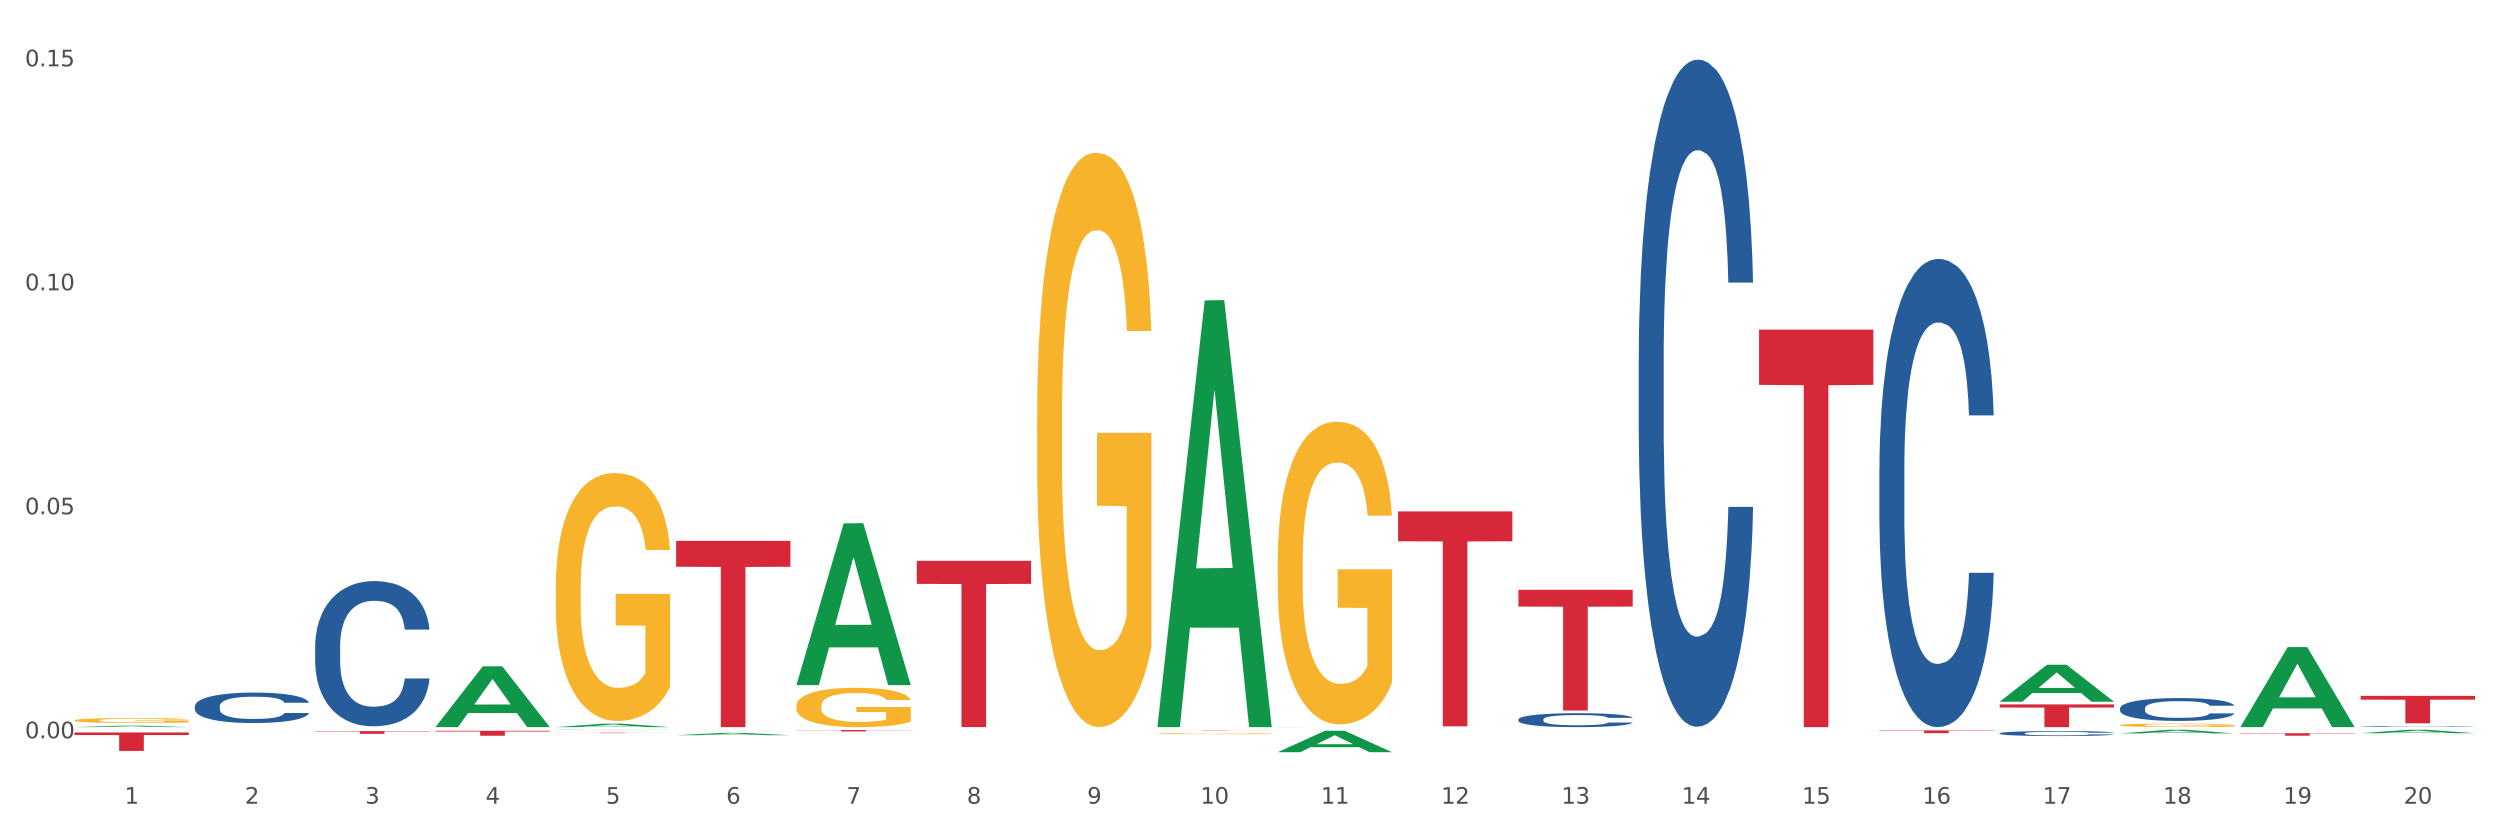
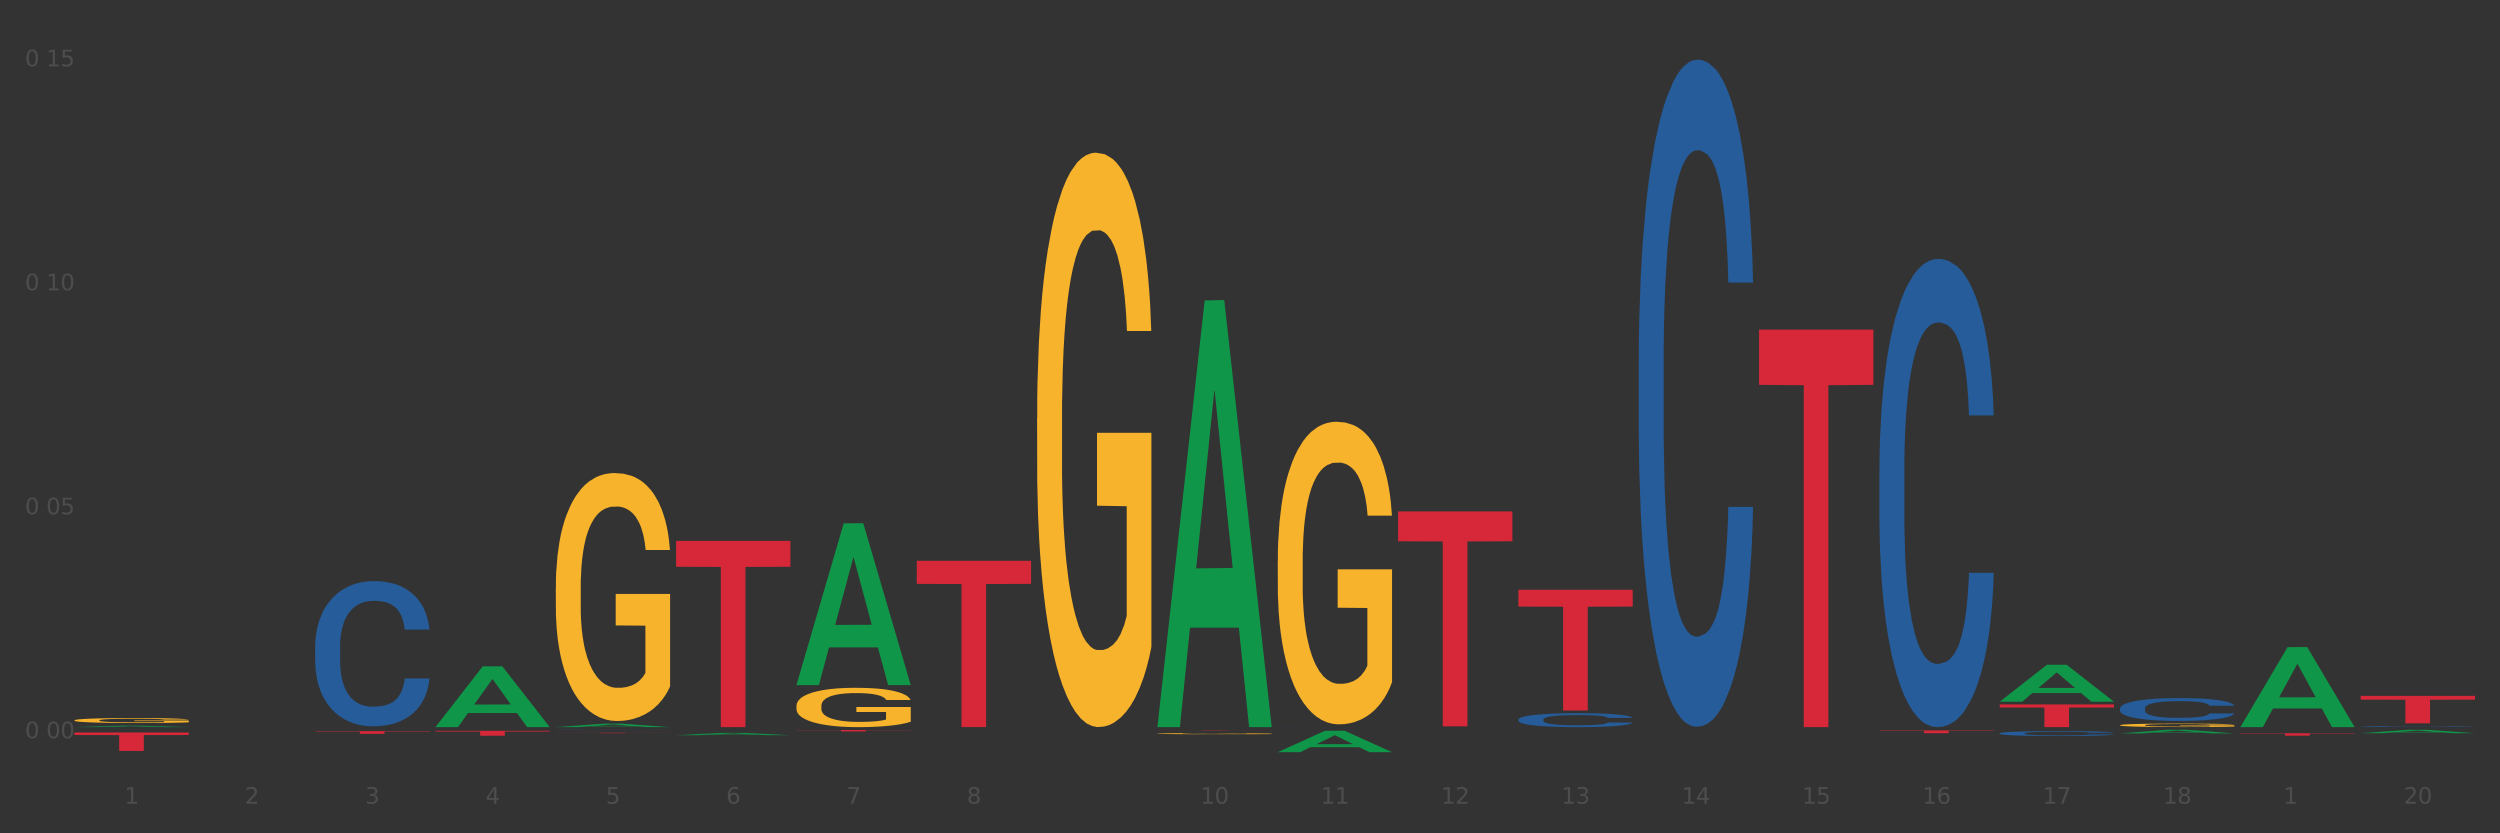
<svg xmlns="http://www.w3.org/2000/svg" xmlns:xlink="http://www.w3.org/1999/xlink" width="1080pt" height="360pt" viewBox="0 0 1080 360" version="1.1">
  <rect x="0" y="0" width="1080" height="360" fill="#333333" stroke="none" />
  <defs>
    <style type="text/css">*{stroke-linejoin: round; stroke-linecap: butt}</style>
  </defs>
  <g id="figure_1">
    <g id="patch_1">
-       <path d="M 0 360  L 1080 360  L 1080 0  L 0 0  z " style="fill: #ffffff; stroke: #ffffff; stroke-linejoin: miter" />
-     </g>
+       </g>
    <g id="axes_1">
      <g id="matplotlib.axis_1">
        <g id="xtick_1">
          <g id="text_1">
            <g style="fill: #4d4d4d" transform="translate(53.812 347.204) scale(0.096 -0.096)">
              <defs>
                <path id="DejaVuSans-31" d="M 794 531  L 1825 531  L 1825 4091  L 703 3866  L 703 4441  L 1819 4666  L 2450 4666  L 2450 531  L 3481 531  L 3481 0  L 794 0  L 794 531  z " transform="scale(0.016)" />
              </defs>
              <use xlink:href="#DejaVuSans-31" />
            </g>
          </g>
        </g>
        <g id="xtick_2">
          <g id="text_2">
            <g style="fill: #4d4d4d" transform="translate(105.793 347.204) scale(0.096 -0.096)">
              <defs>
                <path id="DejaVuSans-32" d="M 1228 531  L 3431 531  L 3431 0  L 469 0  L 469 531  Q 828 903 1448 1529  Q 2069 2156 2228 2338  Q 2531 2678 2651 2914  Q 2772 3150 2772 3378  Q 2772 3750 2511 3984  Q 2250 4219 1831 4219  Q 1534 4219 1204 4116  Q 875 4013 500 3803  L 500 4441  Q 881 4594 1212 4672  Q 1544 4750 1819 4750  Q 2544 4750 2975 4387  Q 3406 4025 3406 3419  Q 3406 3131 3298 2873  Q 3191 2616 2906 2266  Q 2828 2175 2409 1742  Q 1991 1309 1228 531  z " transform="scale(0.016)" />
              </defs>
              <use xlink:href="#DejaVuSans-32" />
            </g>
          </g>
        </g>
        <g id="xtick_3">
          <g id="text_3">
            <g style="fill: #4d4d4d" transform="translate(157.774 347.204) scale(0.096 -0.096)">
              <defs>
                <path id="DejaVuSans-33" d="M 2597 2516  Q 3050 2419 3304 2112  Q 3559 1806 3559 1356  Q 3559 666 3084 287  Q 2609 -91 1734 -91  Q 1441 -91 1130 -33  Q 819 25 488 141  L 488 750  Q 750 597 1062 519  Q 1375 441 1716 441  Q 2309 441 2620 675  Q 2931 909 2931 1356  Q 2931 1769 2642 2001  Q 2353 2234 1838 2234  L 1294 2234  L 1294 2753  L 1863 2753  Q 2328 2753 2575 2939  Q 2822 3125 2822 3475  Q 2822 3834 2567 4026  Q 2313 4219 1838 4219  Q 1578 4219 1281 4162  Q 984 4106 628 3988  L 628 4550  Q 988 4650 1302 4700  Q 1616 4750 1894 4750  Q 2613 4750 3031 4423  Q 3450 4097 3450 3541  Q 3450 3153 3228 2886  Q 3006 2619 2597 2516  z " transform="scale(0.016)" />
              </defs>
              <use xlink:href="#DejaVuSans-33" />
            </g>
          </g>
        </g>
        <g id="xtick_4">
          <g id="text_4">
            <g style="fill: #4d4d4d" transform="translate(209.756 347.204) scale(0.096 -0.096)">
              <defs>
                <path id="DejaVuSans-34" d="M 2419 4116  L 825 1625  L 2419 1625  L 2419 4116  z M 2253 4666  L 3047 4666  L 3047 1625  L 3713 1625  L 3713 1100  L 3047 1100  L 3047 0  L 2419 0  L 2419 1100  L 313 1100  L 313 1709  L 2253 4666  z " transform="scale(0.016)" />
              </defs>
              <use xlink:href="#DejaVuSans-34" />
            </g>
          </g>
        </g>
        <g id="xtick_5">
          <g id="text_5">
            <g style="fill: #4d4d4d" transform="translate(261.737 347.204) scale(0.096 -0.096)">
              <defs>
                <path id="DejaVuSans-35" d="M 691 4666  L 3169 4666  L 3169 4134  L 1269 4134  L 1269 2991  Q 1406 3038 1543 3061  Q 1681 3084 1819 3084  Q 2600 3084 3056 2656  Q 3513 2228 3513 1497  Q 3513 744 3044 326  Q 2575 -91 1722 -91  Q 1428 -91 1123 -41  Q 819 9 494 109  L 494 744  Q 775 591 1075 516  Q 1375 441 1709 441  Q 2250 441 2565 725  Q 2881 1009 2881 1497  Q 2881 1984 2565 2268  Q 2250 2553 1709 2553  Q 1456 2553 1204 2497  Q 953 2441 691 2322  L 691 4666  z " transform="scale(0.016)" />
              </defs>
              <use xlink:href="#DejaVuSans-35" />
            </g>
          </g>
        </g>
        <g id="xtick_6">
          <g id="text_6">
            <g style="fill: #4d4d4d" transform="translate(313.718 347.204) scale(0.096 -0.096)">
              <defs>
                <path id="DejaVuSans-36" d="M 2113 2584  Q 1688 2584 1439 2293  Q 1191 2003 1191 1497  Q 1191 994 1439 701  Q 1688 409 2113 409  Q 2538 409 2786 701  Q 3034 994 3034 1497  Q 3034 2003 2786 2293  Q 2538 2584 2113 2584  z M 3366 4563  L 3366 3988  Q 3128 4100 2886 4159  Q 2644 4219 2406 4219  Q 1781 4219 1451 3797  Q 1122 3375 1075 2522  Q 1259 2794 1537 2939  Q 1816 3084 2150 3084  Q 2853 3084 3261 2657  Q 3669 2231 3669 1497  Q 3669 778 3244 343  Q 2819 -91 2113 -91  Q 1303 -91 875 529  Q 447 1150 447 2328  Q 447 3434 972 4092  Q 1497 4750 2381 4750  Q 2619 4750 2861 4703  Q 3103 4656 3366 4563  z " transform="scale(0.016)" />
              </defs>
              <use xlink:href="#DejaVuSans-36" />
            </g>
          </g>
        </g>
        <g id="xtick_7">
          <g id="text_7">
            <g style="fill: #4d4d4d" transform="translate(365.699 347.204) scale(0.096 -0.096)">
              <defs>
                <path id="DejaVuSans-37" d="M 525 4666  L 3525 4666  L 3525 4397  L 1831 0  L 1172 0  L 2766 4134  L 525 4134  L 525 4666  z " transform="scale(0.016)" />
              </defs>
              <use xlink:href="#DejaVuSans-37" />
            </g>
          </g>
        </g>
        <g id="xtick_8">
          <g id="text_8">
            <g style="fill: #4d4d4d" transform="translate(417.68 347.204) scale(0.096 -0.096)">
              <defs>
                <path id="DejaVuSans-38" d="M 2034 2216  Q 1584 2216 1326 1975  Q 1069 1734 1069 1313  Q 1069 891 1326 650  Q 1584 409 2034 409  Q 2484 409 2743 651  Q 3003 894 3003 1313  Q 3003 1734 2745 1975  Q 2488 2216 2034 2216  z M 1403 2484  Q 997 2584 770 2862  Q 544 3141 544 3541  Q 544 4100 942 4425  Q 1341 4750 2034 4750  Q 2731 4750 3128 4425  Q 3525 4100 3525 3541  Q 3525 3141 3298 2862  Q 3072 2584 2669 2484  Q 3125 2378 3379 2068  Q 3634 1759 3634 1313  Q 3634 634 3220 271  Q 2806 -91 2034 -91  Q 1263 -91 848 271  Q 434 634 434 1313  Q 434 1759 690 2068  Q 947 2378 1403 2484  z M 1172 3481  Q 1172 3119 1398 2916  Q 1625 2713 2034 2713  Q 2441 2713 2670 2916  Q 2900 3119 2900 3481  Q 2900 3844 2670 4047  Q 2441 4250 2034 4250  Q 1625 4250 1398 4047  Q 1172 3844 1172 3481  z " transform="scale(0.016)" />
              </defs>
              <use xlink:href="#DejaVuSans-38" />
            </g>
          </g>
        </g>
        <g id="xtick_9">
          <g id="text_9">
            <g style="fill: #4d4d4d" transform="translate(469.662 347.204) scale(0.096 -0.096)">
              <defs>
-                 <path id="DejaVuSans-39" d="M 703 97  L 703 672  Q 941 559 1184 500  Q 1428 441 1663 441  Q 2288 441 2617 861  Q 2947 1281 2994 2138  Q 2813 1869 2534 1725  Q 2256 1581 1919 1581  Q 1219 1581 811 2004  Q 403 2428 403 3163  Q 403 3881 828 4315  Q 1253 4750 1959 4750  Q 2769 4750 3195 4129  Q 3622 3509 3622 2328  Q 3622 1225 3098 567  Q 2575 -91 1691 -91  Q 1453 -91 1209 -44  Q 966 3 703 97  z M 1959 2075  Q 2384 2075 2632 2365  Q 2881 2656 2881 3163  Q 2881 3666 2632 3958  Q 2384 4250 1959 4250  Q 1534 4250 1286 3958  Q 1038 3666 1038 3163  Q 1038 2656 1286 2365  Q 1534 2075 1959 2075  z " transform="scale(0.016)" />
-               </defs>
+                 </defs>
              <use xlink:href="#DejaVuSans-39" />
            </g>
          </g>
        </g>
        <g id="xtick_10">
          <g id="text_10">
            <g style="fill: #4d4d4d" transform="translate(518.589 347.204) scale(0.096 -0.096)">
              <defs>
                <path id="DejaVuSans-30" d="M 2034 4250  Q 1547 4250 1301 3770  Q 1056 3291 1056 2328  Q 1056 1369 1301 889  Q 1547 409 2034 409  Q 2525 409 2770 889  Q 3016 1369 3016 2328  Q 3016 3291 2770 3770  Q 2525 4250 2034 4250  z M 2034 4750  Q 2819 4750 3233 4129  Q 3647 3509 3647 2328  Q 3647 1150 3233 529  Q 2819 -91 2034 -91  Q 1250 -91 836 529  Q 422 1150 422 2328  Q 422 3509 836 4129  Q 1250 4750 2034 4750  z " transform="scale(0.016)" />
              </defs>
              <use xlink:href="#DejaVuSans-31" />
              <use xlink:href="#DejaVuSans-30" transform="translate(63.623 0)" />
            </g>
          </g>
        </g>
        <g id="xtick_11">
          <g id="text_11">
            <g style="fill: #4d4d4d" transform="translate(570.57 347.204) scale(0.096 -0.096)">
              <use xlink:href="#DejaVuSans-31" />
              <use xlink:href="#DejaVuSans-31" transform="translate(63.623 0)" />
            </g>
          </g>
        </g>
        <g id="xtick_12">
          <g id="text_12">
            <g style="fill: #4d4d4d" transform="translate(622.551 347.204) scale(0.096 -0.096)">
              <use xlink:href="#DejaVuSans-31" />
              <use xlink:href="#DejaVuSans-32" transform="translate(63.623 0)" />
            </g>
          </g>
        </g>
        <g id="xtick_13">
          <g id="text_13">
            <g style="fill: #4d4d4d" transform="translate(674.533 347.204) scale(0.096 -0.096)">
              <use xlink:href="#DejaVuSans-31" />
              <use xlink:href="#DejaVuSans-33" transform="translate(63.623 0)" />
            </g>
          </g>
        </g>
        <g id="xtick_14">
          <g id="text_14">
            <g style="fill: #4d4d4d" transform="translate(726.514 347.204) scale(0.096 -0.096)">
              <use xlink:href="#DejaVuSans-31" />
              <use xlink:href="#DejaVuSans-34" transform="translate(63.623 0)" />
            </g>
          </g>
        </g>
        <g id="xtick_15">
          <g id="text_15">
            <g style="fill: #4d4d4d" transform="translate(778.495 347.204) scale(0.096 -0.096)">
              <use xlink:href="#DejaVuSans-31" />
              <use xlink:href="#DejaVuSans-35" transform="translate(63.623 0)" />
            </g>
          </g>
        </g>
        <g id="xtick_16">
          <g id="text_16">
            <g style="fill: #4d4d4d" transform="translate(830.476 347.204) scale(0.096 -0.096)">
              <use xlink:href="#DejaVuSans-31" />
              <use xlink:href="#DejaVuSans-36" transform="translate(63.623 0)" />
            </g>
          </g>
        </g>
        <g id="xtick_17">
          <g id="text_17">
            <g style="fill: #4d4d4d" transform="translate(882.457 347.204) scale(0.096 -0.096)">
              <use xlink:href="#DejaVuSans-31" />
              <use xlink:href="#DejaVuSans-37" transform="translate(63.623 0)" />
            </g>
          </g>
        </g>
        <g id="xtick_18">
          <g id="text_18">
            <g style="fill: #4d4d4d" transform="translate(934.439 347.204) scale(0.096 -0.096)">
              <use xlink:href="#DejaVuSans-31" />
              <use xlink:href="#DejaVuSans-38" transform="translate(63.623 0)" />
            </g>
          </g>
        </g>
        <g id="xtick_19">
          <g id="text_19">
            <g style="fill: #4d4d4d" transform="translate(986.42 347.204) scale(0.096 -0.096)">
              <use xlink:href="#DejaVuSans-31" />
              <use xlink:href="#DejaVuSans-39" transform="translate(63.623 0)" />
            </g>
          </g>
        </g>
        <g id="xtick_20">
          <g id="text_20">
            <g style="fill: #4d4d4d" transform="translate(1038.401 347.204) scale(0.096 -0.096)">
              <use xlink:href="#DejaVuSans-32" />
              <use xlink:href="#DejaVuSans-30" transform="translate(63.623 0)" />
            </g>
          </g>
        </g>
        <g id="xtick_21" />
        <g id="xtick_22" />
        <g id="xtick_23" />
        <g id="xtick_24" />
        <g id="xtick_25" />
        <g id="xtick_26" />
        <g id="xtick_27" />
        <g id="xtick_28" />
        <g id="xtick_29" />
        <g id="xtick_30" />
        <g id="xtick_31" />
        <g id="xtick_32" />
        <g id="xtick_33" />
        <g id="xtick_34" />
        <g id="xtick_35" />
        <g id="xtick_36" />
        <g id="xtick_37" />
        <g id="xtick_38" />
        <g id="xtick_39" />
      </g>
      <g id="matplotlib.axis_2">
        <g id="ytick_1">
          <g id="text_21">
            <g style="fill: #4d4d4d" transform="translate(10.8 318.933) scale(0.096 -0.096)">
              <defs>
-                 <path id="DejaVuSans-2e" d="M 684 794  L 1344 794  L 1344 0  L 684 0  L 684 794  z " transform="scale(0.016)" />
-               </defs>
+                 </defs>
              <use xlink:href="#DejaVuSans-30" />
              <use xlink:href="#DejaVuSans-2e" transform="translate(63.623 0)" />
              <use xlink:href="#DejaVuSans-30" transform="translate(95.41 0)" />
              <use xlink:href="#DejaVuSans-30" transform="translate(159.033 0)" />
            </g>
          </g>
        </g>
        <g id="ytick_2">
          <g id="text_22">
            <g style="fill: #4d4d4d" transform="translate(10.8 222.174) scale(0.096 -0.096)">
              <use xlink:href="#DejaVuSans-30" />
              <use xlink:href="#DejaVuSans-2e" transform="translate(63.623 0)" />
              <use xlink:href="#DejaVuSans-30" transform="translate(95.41 0)" />
              <use xlink:href="#DejaVuSans-35" transform="translate(159.033 0)" />
            </g>
          </g>
        </g>
        <g id="ytick_3">
          <g id="text_23">
            <g style="fill: #4d4d4d" transform="translate(10.8 125.414) scale(0.096 -0.096)">
              <use xlink:href="#DejaVuSans-30" />
              <use xlink:href="#DejaVuSans-2e" transform="translate(63.623 0)" />
              <use xlink:href="#DejaVuSans-31" transform="translate(95.41 0)" />
              <use xlink:href="#DejaVuSans-30" transform="translate(159.033 0)" />
            </g>
          </g>
        </g>
        <g id="ytick_4">
          <g id="text_24">
            <g style="fill: #4d4d4d" transform="translate(10.8 28.654) scale(0.096 -0.096)">
              <use xlink:href="#DejaVuSans-30" />
              <use xlink:href="#DejaVuSans-2e" transform="translate(63.623 0)" />
              <use xlink:href="#DejaVuSans-31" transform="translate(95.41 0)" />
              <use xlink:href="#DejaVuSans-35" transform="translate(159.033 0)" />
            </g>
          </g>
        </g>
        <g id="ytick_5" />
        <g id="ytick_6" />
        <g id="ytick_7" />
      </g>
      <g id="PolyCollection_1">
        <path d="M 32.175 314.127  L 32.226 314.126  L 52.59 313.499  L 61.041 313.498  L 81.557 314.128  L 71.783 314.128  L 67.353 313.982  L 46.328 313.982  L 46.175 313.984  L 41.899 314.128  L 32.175 314.128  L 32.175 314.127  L 48.975 313.894  L 64.706 313.893  L 56.917 313.633  L 56.815 313.632  L 56.713 313.633  L 48.924 313.893  L 48.975 313.894  L 32.175 314.127  z " clip-path="url(#p1ef76ae36b)" style="fill: #109648" />
        <path d="M 188.119 314.079  L 188.17 314.054  L 208.533 287.868  L 216.984 287.843  L 237.501 314.128  L 227.726 314.128  L 223.297 308.007  L 202.271 308.007  L 202.119 308.106  L 197.842 314.128  L 188.119 314.128  L 188.119 314.079  L 204.919 304.354  L 220.65 304.33  L 212.861 293.446  L 212.759 293.396  L 212.657 293.47  L 204.868 304.33  L 204.919 304.354  L 188.119 314.079  z " clip-path="url(#p1ef76ae36b)" style="fill: #109648" />
        <path d="M 240.1 314.125  L 240.151 314.124  L 260.514 312.637  L 268.965 312.635  L 289.482 314.128  L 279.707 314.128  L 275.278 313.781  L 254.253 313.781  L 254.1 313.786  L 249.824 314.128  L 240.1 314.128  L 240.1 314.125  L 256.9 313.573  L 272.631 313.572  L 264.842 312.954  L 264.74 312.951  L 264.638 312.955  L 256.849 313.572  L 256.9 313.573  L 240.1 314.125  z " clip-path="url(#p1ef76ae36b)" style="fill: #109648" />
        <path d="M 32.175 311.19  L 32.233 311.188  L 32.233 311.118  L 32.35 311.057  L 32.933 310.911  L 33.807 310.789  L 34.449 310.725  L 35.09 310.672  L 35.848 310.62  L 36.781 310.565  L 38.472 310.485  L 39.521 310.444  L 40.804 310.401  L 43.136 310.338  L 44.827 310.303  L 46.576 310.274  L 49.433 310.239  L 51.298 310.223  L 53.28 310.211  L 55.671 310.204  L 57.478 310.202  L 61.443 310.207  L 64.824 310.225  L 66.457 310.239  L 68.556 310.262  L 69.663 310.278  L 71.471 310.309  L 73.337 310.35  L 74.619 310.385  L 76.543 310.452  L 78.001 310.518  L 79.342 310.6  L 80.041 310.657  L 80.566 310.709  L 81.032 310.77  L 81.499 310.866  L 71.004 310.866  L 70.596 310.797  L 69.955 310.733  L 69.022 310.67  L 68.206 310.631  L 66.807 310.582  L 65.524 310.551  L 64.183 310.528  L 62.551 310.508  L 61.268 310.498  L 59.461 310.491  L 55.904 310.493  L 53.514 310.508  L 51.881 310.528  L 50.832 310.545  L 49.899 310.565  L 48.849 310.592  L 47.625 310.633  L 46.751 310.67  L 45.876 310.717  L 45.176 310.764  L 44.535 310.819  L 44.01 310.877  L 43.602 310.938  L 43.252 311.012  L 42.961 311.135  L 42.961 311.403  L 43.078 311.463  L 43.369 311.543  L 43.719 311.604  L 44.302 311.676  L 44.827 311.725  L 45.818 311.795  L 46.926 311.854  L 47.8 311.891  L 48.675 311.922  L 50.19 311.965  L 51.881 312.001  L 53.339 312.022  L 55.321 312.042  L 56.662 312.049  L 57.828 312.053  L 60.685 312.053  L 62.725 312.047  L 64.999 312.034  L 66.748 312.016  L 68.206 311.995  L 69.838 311.959  L 70.888 311.926  L 70.888 311.518  L 58.061 311.516  L 58.061 311.245  L 81.557 311.245  L 81.557 312.042  L 80.566 312.083  L 79.458 312.12  L 78.292 312.153  L 76.543 312.194  L 74.444 312.233  L 72.579 312.26  L 70.596 312.284  L 68.264 312.305  L 65.232 312.325  L 63.367 312.333  L 61.035 312.338  L 58.294 312.34  L 55.904 312.336  L 53.572 312.327  L 51.123 312.309  L 48.733 312.284  L 46.926 312.258  L 45.118 312.227  L 43.194 312.186  L 41.678 312.147  L 40.512 312.112  L 39.23 312.067  L 37.83 312.008  L 36.781 311.956  L 35.848 311.901  L 34.857 311.831  L 34.157 311.77  L 33.458 311.694  L 33.05 311.637  L 32.583 311.549  L 32.233 311.426  L 32.175 311.19  z " clip-path="url(#p1ef76ae36b)" style="fill: #f7b32b" />
        <path d="M 344.062 315.362  L 393.444 315.362  L 393.444 315.447  L 374.019 315.447  L 374.019 315.974  L 363.37 315.974  L 363.37 315.447  L 344.062 315.447  L 344.062 315.362  L 344.062 315.362  z " clip-path="url(#p1ef76ae36b)" style="fill: #d62839" />
        <path d="M 863.874 304.3  L 913.256 304.3  L 913.256 305.666  L 893.831 305.675  L 893.831 314.128  L 883.182 314.128  L 883.182 305.675  L 863.874 305.666  L 863.874 304.31  L 863.874 304.3  z " clip-path="url(#p1ef76ae36b)" style="fill: #d62839" />
        <path d="M 967.837 316.753  L 1017.219 316.753  L 1017.219 316.902  L 997.794 316.903  L 997.794 317.822  L 987.145 317.822  L 987.145 316.903  L 967.837 316.902  L 967.837 316.754  L 967.837 316.753  z " clip-path="url(#p1ef76ae36b)" style="fill: #d62839" />
        <path d="M 1019.818 316.746  L 1019.869 316.745  L 1040.233 315.288  L 1048.684 315.286  L 1069.2 316.749  L 1059.425 316.749  L 1054.996 316.409  L 1033.971 316.409  L 1033.818 316.414  L 1029.542 316.749  L 1019.818 316.749  L 1019.818 316.746  L 1036.618 316.205  L 1052.349 316.204  L 1044.56 315.598  L 1044.458 315.595  L 1044.356 315.599  L 1036.567 316.204  L 1036.618 316.205  L 1019.818 316.746  z " clip-path="url(#p1ef76ae36b)" style="fill: #109648" />
        <path d="M 500.006 316.935  L 500.064 316.935  L 500.064 316.92  L 500.181 316.906  L 500.764 316.874  L 501.638 316.848  L 502.28 316.834  L 502.921 316.822  L 503.679 316.81  L 504.612 316.798  L 506.302 316.781  L 507.352 316.772  L 508.635 316.762  L 510.967 316.749  L 512.657 316.741  L 514.407 316.735  L 517.263 316.727  L 519.129 316.724  L 521.111 316.721  L 523.502 316.719  L 525.309 316.719  L 529.274 316.72  L 532.655 316.724  L 534.288 316.727  L 536.387 316.732  L 537.494 316.736  L 539.302 316.742  L 541.167 316.751  L 542.45 316.759  L 544.374 316.774  L 545.832 316.788  L 547.172 316.806  L 547.872 316.819  L 548.397 316.83  L 548.863 316.843  L 549.33 316.864  L 538.835 316.864  L 538.427 316.849  L 537.786 316.835  L 536.853 316.822  L 536.037 316.813  L 534.637 316.802  L 533.355 316.795  L 532.014 316.79  L 530.381 316.786  L 529.099 316.784  L 527.291 316.782  L 523.735 316.783  L 521.345 316.786  L 519.712 316.79  L 518.663 316.794  L 517.73 316.798  L 516.68 316.804  L 515.456 316.813  L 514.581 316.822  L 513.707 316.832  L 513.007 316.842  L 512.366 316.854  L 511.841 316.867  L 511.433 316.88  L 511.083 316.896  L 510.792 316.923  L 510.792 316.982  L 510.908 316.995  L 511.2 317.013  L 511.55 317.026  L 512.133 317.042  L 512.657 317.053  L 513.649 317.068  L 514.756 317.081  L 515.631 317.089  L 516.505 317.096  L 518.021 317.105  L 519.712 317.113  L 521.17 317.118  L 523.152 317.122  L 524.493 317.124  L 525.659 317.125  L 528.516 317.125  L 530.556 317.123  L 532.83 317.12  L 534.579 317.116  L 536.037 317.112  L 537.669 317.104  L 538.719 317.097  L 538.719 317.007  L 525.892 317.007  L 525.892 316.947  L 549.388 316.947  L 549.388 317.122  L 548.397 317.131  L 547.289 317.139  L 546.123 317.146  L 544.374 317.155  L 542.275 317.164  L 540.409 317.17  L 538.427 317.175  L 536.095 317.18  L 533.063 317.184  L 531.198 317.186  L 528.866 317.187  L 526.125 317.187  L 523.735 317.187  L 521.403 317.184  L 518.954 317.181  L 516.564 317.175  L 514.756 317.169  L 512.949 317.163  L 511.025 317.154  L 509.509 317.145  L 508.343 317.137  L 507.06 317.128  L 505.661 317.115  L 504.612 317.103  L 503.679 317.091  L 502.688 317.076  L 501.988 317.062  L 501.288 317.046  L 500.88 317.033  L 500.414 317.014  L 500.064 316.987  L 500.006 316.935  z " clip-path="url(#p1ef76ae36b)" style="fill: #f7b32b" />
        <path d="M 551.987 242.597  L 552.045 242.478  L 552.045 238.18  L 552.162 234.478  L 552.745 225.523  L 553.619 218.121  L 554.261 214.18  L 554.902 210.957  L 555.66 207.733  L 556.593 204.39  L 558.284 199.494  L 559.333 196.987  L 560.616 194.36  L 562.948 190.539  L 564.639 188.39  L 566.388 186.599  L 569.245 184.45  L 571.11 183.495  L 573.093 182.778  L 575.483 182.301  L 577.29 182.182  L 581.255 182.54  L 584.636 183.614  L 586.269 184.45  L 588.368 185.883  L 589.475 186.838  L 591.283 188.748  L 593.149 191.256  L 594.431 193.405  L 596.355 197.465  L 597.813 201.524  L 599.154 206.539  L 599.853 210.001  L 600.378 213.225  L 600.844 216.927  L 601.311 222.777  L 590.816 222.777  L 590.408 218.598  L 589.767 214.658  L 588.834 210.837  L 588.018 208.449  L 586.619 205.464  L 585.336 203.554  L 583.995 202.121  L 582.363 200.927  L 581.08 200.33  L 579.273 199.853  L 575.716 199.972  L 573.326 200.927  L 571.693 202.121  L 570.644 203.196  L 569.711 204.39  L 568.662 206.061  L 567.437 208.569  L 566.563 210.837  L 565.688 213.703  L 564.988 216.568  L 564.347 219.912  L 563.822 223.493  L 563.414 227.195  L 563.064 231.732  L 562.773 239.254  L 562.773 255.612  L 562.89 259.313  L 563.181 264.208  L 563.531 267.91  L 564.114 272.328  L 564.639 275.313  L 565.63 279.611  L 566.738 283.193  L 567.612 285.461  L 568.487 287.372  L 570.002 289.999  L 571.693 292.148  L 573.151 293.461  L 575.133 294.655  L 576.474 295.133  L 577.64 295.372  L 580.497 295.372  L 582.537 295.013  L 584.811 294.178  L 586.56 293.103  L 588.018 291.79  L 589.65 289.64  L 590.7 287.611  L 590.7 262.656  L 577.873 262.537  L 577.873 245.94  L 601.369 245.94  L 601.369 294.655  L 600.378 297.163  L 599.27 299.431  L 598.104 301.461  L 596.355 303.968  L 594.256 306.356  L 592.391 308.028  L 590.408 309.461  L 588.076 310.774  L 585.044 311.968  L 583.179 312.446  L 580.847 312.804  L 578.107 312.923  L 575.716 312.684  L 573.384 312.087  L 570.935 311.013  L 568.545 309.461  L 566.738 307.908  L 564.93 305.998  L 563.006 303.491  L 561.49 301.103  L 560.324 298.953  L 559.042 296.207  L 557.642 292.625  L 556.593 289.402  L 555.66 286.058  L 554.669 281.76  L 553.969 278.059  L 553.27 273.402  L 552.862 269.94  L 552.395 264.567  L 552.045 257.045  L 551.987 242.597  z " clip-path="url(#p1ef76ae36b)" style="fill: #f7b32b" />
        <path d="M 915.855 313.283  L 915.914 313.281  L 915.914 313.232  L 916.03 313.19  L 916.613 313.089  L 917.488 313.005  L 918.129 312.96  L 918.771 312.923  L 919.529 312.887  L 920.461 312.849  L 922.152 312.793  L 923.202 312.765  L 924.484 312.735  L 926.816 312.692  L 928.507 312.667  L 930.256 312.647  L 933.113 312.623  L 934.979 312.612  L 936.961 312.604  L 939.351 312.598  L 941.159 312.597  L 945.123 312.601  L 948.505 312.613  L 950.137 312.623  L 952.236 312.639  L 953.344 312.65  L 955.151 312.671  L 957.017 312.7  L 958.3 312.724  L 960.224 312.77  L 961.681 312.816  L 963.022 312.873  L 963.722 312.913  L 964.246 312.949  L 964.713 312.991  L 965.179 313.058  L 954.685 313.058  L 954.277 313.01  L 953.635 312.965  L 952.703 312.922  L 951.886 312.895  L 950.487 312.861  L 949.204 312.839  L 947.863 312.823  L 946.231 312.81  L 944.948 312.803  L 943.141 312.797  L 939.585 312.799  L 937.194 312.81  L 935.562 312.823  L 934.512 312.835  L 933.579 312.849  L 932.53 312.868  L 931.306 312.896  L 930.431 312.922  L 929.557 312.955  L 928.857 312.987  L 928.216 313.025  L 927.691 313.066  L 927.283 313.108  L 926.933 313.159  L 926.641 313.245  L 926.641 313.43  L 926.758 313.472  L 927.05 313.528  L 927.399 313.57  L 927.982 313.62  L 928.507 313.654  L 929.498 313.703  L 930.606 313.743  L 931.48 313.769  L 932.355 313.791  L 933.871 313.821  L 935.562 313.845  L 937.019 313.86  L 939.002 313.874  L 940.342 313.879  L 941.509 313.882  L 944.365 313.882  L 946.406 313.878  L 948.68 313.868  L 950.429 313.856  L 951.886 313.841  L 953.519 313.817  L 954.568 313.794  L 954.568 313.51  L 941.742 313.509  L 941.742 313.321  L 965.238 313.321  L 965.238 313.874  L 964.246 313.902  L 963.139 313.928  L 961.973 313.951  L 960.224 313.979  L 958.125 314.006  L 956.259 314.025  L 954.277 314.042  L 951.945 314.057  L 948.913 314.07  L 947.047 314.075  L 944.715 314.08  L 941.975 314.081  L 939.585 314.078  L 937.252 314.071  L 934.804 314.059  L 932.413 314.042  L 930.606 314.024  L 928.799 314.002  L 926.875 313.974  L 925.359 313.947  L 924.193 313.922  L 922.91 313.891  L 921.511 313.851  L 920.461 313.814  L 919.529 313.776  L 918.537 313.727  L 917.838 313.685  L 917.138 313.632  L 916.73 313.593  L 916.264 313.532  L 915.914 313.447  L 915.855 313.283  z " clip-path="url(#p1ef76ae36b)" style="fill: #f7b32b" />
        <path d="M 915.855 316.823  L 915.906 316.821  L 936.27 315.288  L 944.721 315.286  L 965.238 316.826  L 955.463 316.826  L 951.034 316.467  L 930.008 316.467  L 929.856 316.473  L 925.579 316.826  L 915.855 316.826  L 915.855 316.823  L 932.656 316.253  L 948.387 316.252  L 940.597 315.614  L 940.496 315.611  L 940.394 315.616  L 932.605 316.252  L 932.656 316.253  L 915.855 316.823  z " clip-path="url(#p1ef76ae36b)" style="fill: #109648" />
        <path d="M 967.837 314.063  L 967.888 314.031  L 988.251 279.555  L 996.702 279.523  L 1017.219 314.128  L 1007.444 314.128  L 1003.015 306.07  L 981.989 306.07  L 981.837 306.2  L 977.56 314.128  L 967.837 314.128  L 967.837 314.063  L 984.637 301.261  L 1000.368 301.228  L 992.579 286.899  L 992.477 286.834  L 992.375 286.931  L 984.586 301.228  L 984.637 301.261  L 967.837 314.063  z " clip-path="url(#p1ef76ae36b)" style="fill: #109648" />
        <path d="M 240.1 253.854  L 240.158 253.756  L 240.158 250.234  L 240.275 247.202  L 240.858 239.864  L 241.732 233.799  L 242.374 230.57  L 243.015 227.929  L 243.773 225.287  L 244.706 222.548  L 246.396 218.537  L 247.446 216.482  L 248.729 214.33  L 251.061 211.199  L 252.751 209.438  L 254.501 207.971  L 257.357 206.21  L 259.223 205.427  L 261.205 204.84  L 263.596 204.449  L 265.403 204.351  L 269.368 204.645  L 272.749 205.525  L 274.382 206.21  L 276.481 207.384  L 277.588 208.167  L 279.396 209.732  L 281.261 211.786  L 282.544 213.547  L 284.468 216.874  L 285.926 220.2  L 287.266 224.309  L 287.966 227.146  L 288.491 229.787  L 288.957 232.82  L 289.424 237.614  L 278.929 237.614  L 278.521 234.19  L 277.88 230.961  L 276.947 227.831  L 276.131 225.874  L 274.731 223.428  L 273.449 221.863  L 272.108 220.689  L 270.475 219.711  L 269.193 219.222  L 267.385 218.83  L 263.829 218.928  L 261.438 219.711  L 259.806 220.689  L 258.757 221.57  L 257.824 222.548  L 256.774 223.918  L 255.55 225.972  L 254.675 227.831  L 253.801 230.179  L 253.101 232.527  L 252.46 235.266  L 251.935 238.201  L 251.527 241.234  L 251.177 244.951  L 250.886 251.115  L 250.886 264.518  L 251.002 267.551  L 251.294 271.562  L 251.644 274.595  L 252.227 278.214  L 252.751 280.66  L 253.743 284.182  L 254.85 287.117  L 255.725 288.976  L 256.599 290.541  L 258.115 292.694  L 259.806 294.454  L 261.264 295.531  L 263.246 296.509  L 264.587 296.9  L 265.753 297.096  L 268.61 297.096  L 270.65 296.802  L 272.924 296.118  L 274.673 295.237  L 276.131 294.161  L 277.763 292.4  L 278.813 290.737  L 278.813 270.29  L 265.986 270.192  L 265.986 256.593  L 289.482 256.593  L 289.482 296.509  L 288.491 298.563  L 287.383 300.422  L 286.217 302.085  L 284.468 304.14  L 282.369 306.097  L 280.503 307.466  L 278.521 308.64  L 276.189 309.716  L 273.157 310.695  L 271.292 311.086  L 268.96 311.379  L 266.219 311.477  L 263.829 311.282  L 261.497 310.792  L 259.048 309.912  L 256.658 308.64  L 254.85 307.368  L 253.043 305.803  L 251.119 303.749  L 249.603 301.792  L 248.437 300.031  L 247.154 297.781  L 245.755 294.846  L 244.706 292.204  L 243.773 289.465  L 242.782 285.943  L 242.082 282.91  L 241.382 279.095  L 240.974 276.258  L 240.508 271.855  L 240.158 265.692  L 240.1 253.854  z " clip-path="url(#p1ef76ae36b)" style="fill: #f7b32b" />
        <path d="M 448.025 180.615  L 448.083 180.389  L 448.083 172.23  L 448.2 165.205  L 448.783 148.208  L 449.657 134.157  L 450.298 126.679  L 450.94 120.56  L 451.698 114.441  L 452.631 108.095  L 454.321 98.804  L 455.371 94.044  L 456.653 89.059  L 458.985 81.807  L 460.676 77.727  L 462.425 74.328  L 465.282 70.249  L 467.148 68.436  L 469.13 67.076  L 471.52 66.17  L 473.328 65.943  L 477.292 66.623  L 480.674 68.662  L 482.306 70.249  L 484.405 72.968  L 485.513 74.781  L 487.32 78.407  L 489.186 83.166  L 490.469 87.246  L 492.393 94.951  L 493.85 102.656  L 495.191 112.174  L 495.891 118.747  L 496.416 124.865  L 496.882 131.891  L 497.348 142.996  L 486.854 142.996  L 486.446 135.064  L 485.805 127.585  L 484.872 120.333  L 484.056 115.8  L 482.656 110.135  L 481.374 106.509  L 480.033 103.789  L 478.4 101.523  L 477.118 100.39  L 475.31 99.483  L 471.754 99.71  L 469.363 101.523  L 467.731 103.789  L 466.681 105.829  L 465.749 108.095  L 464.699 111.268  L 463.475 116.027  L 462.6 120.333  L 461.726 125.772  L 461.026 131.211  L 460.385 137.557  L 459.86 144.355  L 459.452 151.381  L 459.102 159.992  L 458.811 174.27  L 458.811 205.318  L 458.927 212.343  L 459.219 221.635  L 459.569 228.66  L 460.152 237.045  L 460.676 242.711  L 461.667 250.869  L 462.775 257.668  L 463.65 261.974  L 464.524 265.6  L 466.04 270.586  L 467.731 274.665  L 469.188 277.158  L 471.171 279.424  L 472.512 280.331  L 473.678 280.784  L 476.535 280.784  L 478.575 280.104  L 480.849 278.518  L 482.598 276.478  L 484.056 273.985  L 485.688 269.906  L 486.737 266.053  L 486.737 218.688  L 473.911 218.462  L 473.911 186.961  L 497.407 186.961  L 497.407 279.424  L 496.416 284.183  L 495.308 288.489  L 494.142 292.342  L 492.393 297.101  L 490.294 301.633  L 488.428 304.806  L 486.446 307.526  L 484.114 310.018  L 481.082 312.285  L 479.216 313.191  L 476.884 313.871  L 474.144 314.098  L 471.754 313.644  L 469.422 312.511  L 466.973 310.472  L 464.583 307.526  L 462.775 304.579  L 460.968 300.953  L 459.044 296.194  L 457.528 291.662  L 456.362 287.583  L 455.079 282.37  L 453.68 275.571  L 452.631 269.453  L 451.698 263.107  L 450.707 254.948  L 450.007 247.923  L 449.307 239.085  L 448.899 232.513  L 448.433 222.314  L 448.083 208.037  L 448.025 180.615  z " clip-path="url(#p1ef76ae36b)" style="fill: #f7b32b" />
        <path d="M 344.062 304.985  L 344.121 304.97  L 344.121 304.411  L 344.237 303.93  L 344.82 302.765  L 345.695 301.803  L 346.336 301.291  L 346.977 300.872  L 347.735 300.452  L 348.668 300.018  L 350.359 299.381  L 351.408 299.055  L 352.691 298.714  L 355.023 298.217  L 356.714 297.938  L 358.463 297.705  L 361.32 297.425  L 363.185 297.301  L 365.168 297.208  L 367.558 297.146  L 369.365 297.131  L 373.33 297.177  L 376.712 297.317  L 378.344 297.425  L 380.443 297.612  L 381.551 297.736  L 383.358 297.984  L 385.224 298.31  L 386.506 298.59  L 388.43 299.117  L 389.888 299.645  L 391.229 300.297  L 391.928 300.747  L 392.453 301.166  L 392.92 301.648  L 393.386 302.408  L 382.892 302.408  L 382.484 301.865  L 381.842 301.353  L 380.909 300.856  L 380.093 300.546  L 378.694 300.157  L 377.411 299.909  L 376.07 299.723  L 374.438 299.568  L 373.155 299.49  L 371.348 299.428  L 367.791 299.443  L 365.401 299.568  L 363.768 299.723  L 362.719 299.863  L 361.786 300.018  L 360.737 300.235  L 359.512 300.561  L 358.638 300.856  L 357.763 301.229  L 357.064 301.601  L 356.422 302.036  L 355.898 302.501  L 355.489 302.983  L 355.14 303.573  L 354.848 304.55  L 354.848 306.677  L 354.965 307.158  L 355.256 307.795  L 355.606 308.276  L 356.189 308.85  L 356.714 309.238  L 357.705 309.797  L 358.813 310.263  L 359.687 310.558  L 360.562 310.806  L 362.078 311.148  L 363.768 311.427  L 365.226 311.598  L 367.208 311.753  L 368.549 311.815  L 369.715 311.846  L 372.572 311.846  L 374.613 311.8  L 376.886 311.691  L 378.636 311.551  L 380.093 311.381  L 381.726 311.101  L 382.775 310.837  L 382.775 307.593  L 369.948 307.577  L 369.948 305.42  L 393.444 305.42  L 393.444 311.753  L 392.453 312.079  L 391.345 312.374  L 390.179 312.638  L 388.43 312.964  L 386.331 313.274  L 384.466 313.492  L 382.484 313.678  L 380.151 313.849  L 377.12 314.004  L 375.254 314.066  L 372.922 314.113  L 370.182 314.128  L 367.791 314.097  L 365.459 314.019  L 363.011 313.88  L 360.62 313.678  L 358.813 313.476  L 357.005 313.228  L 355.081 312.902  L 353.566 312.591  L 352.399 312.312  L 351.117 311.955  L 349.718 311.489  L 348.668 311.07  L 347.735 310.635  L 346.744 310.077  L 346.045 309.595  L 345.345 308.99  L 344.937 308.54  L 344.47 307.841  L 344.121 306.863  L 344.062 304.985  z " clip-path="url(#p1ef76ae36b)" style="fill: #f7b32b" />
        <path d="M 811.893 315.545  L 861.275 315.545  L 861.275 315.711  L 841.85 315.712  L 841.85 316.735  L 831.201 316.735  L 831.201 315.712  L 811.893 315.711  L 811.893 315.546  L 811.893 315.545  z " clip-path="url(#p1ef76ae36b)" style="fill: #d62839" />
        <path d="M 1019.818 300.613  L 1069.2 300.613  L 1069.2 302.264  L 1049.775 302.275  L 1049.775 312.491  L 1039.126 312.491  L 1039.126 302.275  L 1019.818 302.264  L 1019.818 300.624  L 1019.818 300.613  z " clip-path="url(#p1ef76ae36b)" style="fill: #d62839" />
        <path d="M 603.968 220.924  L 653.35 220.924  L 653.35 233.828  L 633.925 233.915  L 633.925 313.778  L 623.276 313.778  L 623.276 233.915  L 603.968 233.828  L 603.968 221.012  L 603.968 220.924  z " clip-path="url(#p1ef76ae36b)" style="fill: #d62839" />
        <path d="M 292.081 233.662  L 341.463 233.662  L 341.463 244.844  L 322.038 244.92  L 322.038 314.128  L 311.389 314.128  L 311.389 244.92  L 292.081 244.844  L 292.081 233.738  L 292.081 233.662  z " clip-path="url(#p1ef76ae36b)" style="fill: #d62839" />
        <path d="M 136.137 315.857  L 185.52 315.857  L 185.52 316.02  L 166.094 316.021  L 166.094 317.027  L 155.446 317.027  L 155.446 316.021  L 136.137 316.02  L 136.137 315.858  L 136.137 315.857  z " clip-path="url(#p1ef76ae36b)" style="fill: #d62839" />
        <path d="M 188.119 315.716  L 237.501 315.716  L 237.501 316.01  L 218.076 316.012  L 218.076 317.837  L 207.427 317.837  L 207.427 316.012  L 188.119 316.01  L 188.119 315.718  L 188.119 315.716  z " clip-path="url(#p1ef76ae36b)" style="fill: #d62839" />
        <path d="M 759.912 142.396  L 809.294 142.396  L 809.294 166.261  L 789.869 166.422  L 789.869 314.128  L 779.22 314.128  L 779.22 166.422  L 759.912 166.261  L 759.912 142.557  L 759.912 142.396  z " clip-path="url(#p1ef76ae36b)" style="fill: #d62839" />
        <path d="M 500.006 315.439  L 549.388 315.439  L 549.388 315.456  L 529.963 315.456  L 529.963 315.561  L 519.314 315.561  L 519.314 315.456  L 500.006 315.456  L 500.006 315.439  L 500.006 315.439  z " clip-path="url(#p1ef76ae36b)" style="fill: #d62839" />
        <path d="M 396.043 242.255  L 445.426 242.255  L 445.426 252.238  L 426 252.305  L 426 314.091  L 415.352 314.091  L 415.352 252.305  L 396.043 252.238  L 396.043 242.323  L 396.043 242.255  z " clip-path="url(#p1ef76ae36b)" style="fill: #d62839" />
        <path d="M 655.949 254.807  L 705.332 254.807  L 705.332 262.052  L 685.906 262.101  L 685.906 306.94  L 675.258 306.94  L 675.258 262.101  L 655.949 262.052  L 655.949 254.856  L 655.949 254.807  z " clip-path="url(#p1ef76ae36b)" style="fill: #d62839" />
        <path d="M 240.1 316.54  L 289.482 316.54  L 289.482 316.567  L 270.057 316.567  L 270.057 316.729  L 259.408 316.729  L 259.408 316.567  L 240.1 316.567  L 240.1 316.54  L 240.1 316.54  z " clip-path="url(#p1ef76ae36b)" style="fill: #d62839" />
        <path d="M 32.175 316.423  L 81.557 316.423  L 81.557 317.533  L 62.132 317.541  L 62.132 324.414  L 51.483 324.414  L 51.483 317.541  L 32.175 317.533  L 32.175 316.43  L 32.175 316.423  z " clip-path="url(#p1ef76ae36b)" style="fill: #d62839" />
        <path d="M 811.893 202.733  L 811.951 202.548  L 811.951 197.376  L 812.127 190.356  L 812.769 177.425  L 813.586 167.634  L 814.987 156.18  L 815.746 151.377  L 816.738 146.02  L 818.781 137.337  L 821.116 129.948  L 822.75 125.884  L 823.976 123.297  L 826.719 118.679  L 828.295 116.647  L 829.93 114.984  L 831.331 113.876  L 833.666 112.583  L 835.533 112.029  L 837.693 111.844  L 839.503 112.029  L 841.896 112.768  L 845.398 114.984  L 846.741 116.277  L 848.55 118.494  L 850.418 121.45  L 851.936 124.406  L 853.687 128.655  L 855.496 134.197  L 857.248 141.217  L 858.473 147.682  L 859.466 154.518  L 860.341 162.831  L 860.983 171.883  L 861.275 179.457  L 850.593 179.457  L 850.301 172.621  L 849.718 165.232  L 849.134 160.244  L 848.492 156.18  L 847.5 151.562  L 846.624 148.606  L 845.165 145.096  L 843.822 142.879  L 842.713 141.586  L 841.371 140.478  L 838.51 139.369  L 836.467 139.369  L 835.183 139.739  L 833.607 140.662  L 832.265 141.956  L 830.689 144.172  L 829.463 146.574  L 828.237 149.714  L 827.537 151.931  L 826.486 155.995  L 825.785 159.321  L 824.851 165.047  L 824.326 169.112  L 823.392 179.641  L 822.984 187.4  L 822.808 192.758  L 822.692 198.669  L 822.692 227.488  L 823.042 240.419  L 823.334 245.961  L 823.801 252.242  L 824.676 260.37  L 825.961 268.314  L 827.303 274.041  L 828.412 277.551  L 829.463 280.137  L 830.513 282.169  L 831.798 284.016  L 832.848 285.125  L 834.424 286.233  L 836.292 286.787  L 837.752 286.787  L 840.728 285.864  L 842.071 284.94  L 843.355 283.647  L 844.756 281.615  L 845.865 279.398  L 846.507 277.735  L 847.558 274.225  L 848.375 270.531  L 849.076 266.282  L 849.543 262.587  L 850.068 257.045  L 850.476 250.764  L 850.593 247.439  L 861.275 247.439  L 861.042 254.089  L 860.633 260.555  L 859.816 269.238  L 859.174 274.225  L 858.182 280.322  L 857.131 285.494  L 855.672 291.221  L 854.329 295.47  L 852.928 299.165  L 851.41 302.49  L 848.667 307.108  L 847.675 308.401  L 845.573 310.618  L 843.939 311.911  L 841.546 313.204  L 839.094 313.943  L 836.526 314.128  L 834.249 313.759  L 831.739 312.65  L 830.163 311.542  L 828.412 309.879  L 826.369 307.293  L 824.443 304.152  L 822.633 300.458  L 820.941 296.209  L 819.365 291.406  L 817.322 283.462  L 815.804 275.703  L 814.695 268.499  L 813.936 262.402  L 813.177 254.644  L 812.769 249.286  L 812.127 236.355  L 811.893 224.347  L 811.893 202.733  z " clip-path="url(#p1ef76ae36b)" style="fill: #255c99" />
        <path d="M 707.931 155.257  L 707.989 154.994  L 707.989 147.624  L 708.164 137.622  L 708.806 119.198  L 709.623 105.248  L 711.024 88.929  L 711.783 82.086  L 712.775 74.453  L 714.818 62.082  L 717.153 51.554  L 718.788 45.763  L 720.014 42.078  L 722.757 35.498  L 724.333 32.603  L 725.967 30.234  L 727.368 28.655  L 729.703 26.812  L 731.571 26.023  L 733.731 25.759  L 735.54 26.023  L 737.934 27.076  L 741.436 30.234  L 742.778 32.076  L 744.588 35.235  L 746.456 39.446  L 747.973 43.658  L 749.725 49.711  L 751.534 57.608  L 753.285 67.609  L 754.511 76.822  L 755.503 86.56  L 756.379 98.405  L 757.021 111.302  L 757.313 122.093  L 746.631 122.093  L 746.339 112.355  L 745.755 101.826  L 745.172 94.72  L 744.529 88.929  L 743.537 82.349  L 742.662 78.138  L 741.202 73.137  L 739.86 69.978  L 738.751 68.136  L 737.408 66.557  L 734.548 64.977  L 732.505 64.977  L 731.221 65.504  L 729.645 66.82  L 728.302 68.662  L 726.726 71.821  L 725.5 75.242  L 724.275 79.717  L 723.574 82.875  L 722.523 88.666  L 721.823 93.404  L 720.889 101.563  L 720.364 107.354  L 719.43 122.356  L 719.021 133.411  L 718.846 141.044  L 718.729 149.467  L 718.729 190.527  L 719.08 208.952  L 719.371 216.848  L 719.838 225.797  L 720.714 237.378  L 721.998 248.696  L 723.341 256.855  L 724.45 261.856  L 725.5 265.541  L 726.551 268.436  L 727.835 271.068  L 728.886 272.648  L 730.462 274.227  L 732.33 275.016  L 733.789 275.016  L 736.766 273.7  L 738.109 272.384  L 739.393 270.542  L 740.794 267.647  L 741.903 264.488  L 742.545 262.119  L 743.596 257.118  L 744.413 251.854  L 745.113 245.8  L 745.58 240.536  L 746.105 232.64  L 746.514 223.691  L 746.631 218.953  L 757.313 218.953  L 757.079 228.429  L 756.671 237.641  L 755.853 250.012  L 755.211 257.118  L 754.219 265.804  L 753.168 273.174  L 751.709 281.333  L 750.367 287.387  L 748.966 292.651  L 747.448 297.389  L 744.705 303.969  L 743.712 305.812  L 741.611 308.97  L 739.976 310.813  L 737.583 312.655  L 735.132 313.708  L 732.563 313.971  L 730.287 313.445  L 727.777 311.865  L 726.201 310.286  L 724.45 307.917  L 722.407 304.232  L 720.48 299.758  L 718.671 294.494  L 716.978 288.44  L 715.402 281.597  L 713.359 270.279  L 711.842 259.224  L 710.732 248.959  L 709.974 240.273  L 709.215 229.218  L 708.806 221.585  L 708.164 203.161  L 707.931 186.053  L 707.931 155.257  z " clip-path="url(#p1ef76ae36b)" style="fill: #255c99" />
        <path d="M 655.949 310.807  L 656.008 310.802  L 656.008 310.648  L 656.183 310.438  L 656.825 310.053  L 657.642 309.761  L 659.043 309.42  L 659.802 309.276  L 660.794 309.117  L 662.837 308.858  L 665.172 308.638  L 666.807 308.516  L 668.032 308.439  L 670.776 308.302  L 672.352 308.241  L 673.986 308.191  L 675.387 308.158  L 677.722 308.12  L 679.59 308.103  L 681.75 308.098  L 683.559 308.103  L 685.952 308.125  L 689.455 308.191  L 690.797 308.23  L 692.607 308.296  L 694.475 308.384  L 695.992 308.472  L 697.743 308.599  L 699.553 308.764  L 701.304 308.973  L 702.53 309.166  L 703.522 309.37  L 704.398 309.618  L 705.04 309.888  L 705.332 310.113  L 694.65 310.113  L 694.358 309.91  L 693.774 309.689  L 693.19 309.541  L 692.548 309.42  L 691.556 309.282  L 690.68 309.194  L 689.221 309.089  L 687.879 309.023  L 686.769 308.984  L 685.427 308.951  L 682.567 308.918  L 680.524 308.918  L 679.24 308.929  L 677.664 308.957  L 676.321 308.995  L 674.745 309.062  L 673.519 309.133  L 672.293 309.227  L 671.593 309.293  L 670.542 309.414  L 669.842 309.513  L 668.908 309.684  L 668.383 309.805  L 667.449 310.119  L 667.04 310.35  L 666.865 310.51  L 666.748 310.686  L 666.748 311.545  L 667.098 311.931  L 667.39 312.096  L 667.857 312.283  L 668.733 312.526  L 670.017 312.762  L 671.359 312.933  L 672.469 313.038  L 673.519 313.115  L 674.57 313.175  L 675.854 313.23  L 676.905 313.264  L 678.481 313.297  L 680.349 313.313  L 681.808 313.313  L 684.785 313.286  L 686.127 313.258  L 687.412 313.219  L 688.812 313.159  L 689.922 313.093  L 690.564 313.043  L 691.614 312.939  L 692.432 312.828  L 693.132 312.702  L 693.599 312.592  L 694.124 312.426  L 694.533 312.239  L 694.65 312.14  L 705.332 312.14  L 705.098 312.338  L 704.689 312.531  L 703.872 312.79  L 703.23 312.939  L 702.238 313.12  L 701.187 313.275  L 699.728 313.445  L 698.385 313.572  L 696.984 313.682  L 695.467 313.781  L 692.723 313.919  L 691.731 313.957  L 689.63 314.023  L 687.995 314.062  L 685.602 314.101  L 683.15 314.123  L 680.582 314.128  L 678.306 314.117  L 675.796 314.084  L 674.22 314.051  L 672.469 314.001  L 670.426 313.924  L 668.499 313.831  L 666.69 313.721  L 664.997 313.594  L 663.421 313.451  L 661.378 313.214  L 659.86 312.983  L 658.751 312.768  L 657.992 312.586  L 657.234 312.355  L 656.825 312.195  L 656.183 311.81  L 655.949 311.452  L 655.949 310.807  z " clip-path="url(#p1ef76ae36b)" style="fill: #255c99" />
        <path d="M 551.987 314.102  L 552.045 314.102  L 552.045 314.101  L 552.221 314.099  L 552.863 314.096  L 553.68 314.094  L 555.081 314.092  L 555.84 314.09  L 556.832 314.089  L 558.875 314.087  L 561.21 314.085  L 562.844 314.085  L 564.07 314.084  L 566.813 314.083  L 568.389 314.082  L 570.024 314.082  L 571.425 314.082  L 573.76 314.081  L 575.627 314.081  L 577.787 314.081  L 579.597 314.081  L 581.99 314.081  L 585.492 314.082  L 586.835 314.082  L 588.644 314.083  L 590.512 314.083  L 592.03 314.084  L 593.781 314.085  L 595.59 314.086  L 597.342 314.088  L 598.567 314.09  L 599.56 314.091  L 600.435 314.093  L 601.077 314.095  L 601.369 314.097  L 590.687 314.097  L 590.395 314.095  L 589.812 314.094  L 589.228 314.092  L 588.586 314.092  L 587.594 314.09  L 586.718 314.09  L 585.259 314.089  L 583.916 314.088  L 582.807 314.088  L 581.465 314.088  L 578.604 314.088  L 576.561 314.088  L 575.277 314.088  L 573.701 314.088  L 572.359 314.088  L 570.783 314.089  L 569.557 314.089  L 568.331 314.09  L 567.631 314.091  L 566.58 314.091  L 565.879 314.092  L 564.945 314.094  L 564.42 314.095  L 563.486 314.097  L 563.078 314.099  L 562.902 314.1  L 562.786 314.101  L 562.786 314.108  L 563.136 314.111  L 563.428 314.112  L 563.895 314.114  L 564.77 314.116  L 566.055 314.118  L 567.397 314.119  L 568.506 314.12  L 569.557 314.12  L 570.607 314.121  L 571.892 314.121  L 572.942 314.121  L 574.518 314.122  L 576.386 314.122  L 577.846 314.122  L 580.822 314.122  L 582.165 314.121  L 583.449 314.121  L 584.85 314.121  L 585.959 314.12  L 586.601 314.12  L 587.652 314.119  L 588.469 314.118  L 589.17 314.117  L 589.637 314.116  L 590.162 314.115  L 590.57 314.113  L 590.687 314.113  L 601.369 314.113  L 601.136 314.114  L 600.727 314.116  L 599.91 314.118  L 599.268 314.119  L 598.275 314.12  L 597.225 314.121  L 595.766 314.123  L 594.423 314.124  L 593.022 314.125  L 591.504 314.125  L 588.761 314.126  L 587.769 314.127  L 585.667 314.127  L 584.033 314.128  L 581.64 314.128  L 579.188 314.128  L 576.62 314.128  L 574.343 314.128  L 571.833 314.128  L 570.257 314.128  L 568.506 314.127  L 566.463 314.127  L 564.537 314.126  L 562.727 314.125  L 561.035 314.124  L 559.459 314.123  L 557.416 314.121  L 555.898 314.119  L 554.789 314.118  L 554.03 314.116  L 553.271 314.114  L 552.863 314.113  L 552.221 314.11  L 551.987 314.107  L 551.987 314.102  z " clip-path="url(#p1ef76ae36b)" style="fill: #255c99" />
        <path d="M 1019.818 313.813  L 1019.876 313.813  L 1019.876 313.804  L 1020.051 313.791  L 1020.693 313.767  L 1021.511 313.75  L 1022.912 313.729  L 1023.67 313.72  L 1024.663 313.711  L 1026.706 313.695  L 1029.041 313.682  L 1030.675 313.674  L 1031.901 313.67  L 1034.644 313.661  L 1036.22 313.658  L 1037.855 313.654  L 1039.256 313.652  L 1041.59 313.65  L 1043.458 313.649  L 1045.618 313.649  L 1047.427 313.649  L 1049.821 313.65  L 1053.323 313.654  L 1054.666 313.657  L 1056.475 313.661  L 1058.343 313.666  L 1059.861 313.672  L 1061.612 313.679  L 1063.421 313.689  L 1065.172 313.702  L 1066.398 313.714  L 1067.39 313.726  L 1068.266 313.741  L 1068.908 313.757  L 1069.2 313.771  L 1058.518 313.771  L 1058.226 313.759  L 1057.642 313.745  L 1057.059 313.736  L 1056.417 313.729  L 1055.424 313.721  L 1054.549 313.715  L 1053.09 313.709  L 1051.747 313.705  L 1050.638 313.703  L 1049.295 313.701  L 1046.435 313.699  L 1044.392 313.699  L 1043.108 313.699  L 1041.532 313.701  L 1040.189 313.703  L 1038.613 313.707  L 1037.388 313.712  L 1036.162 313.717  L 1035.461 313.721  L 1034.411 313.729  L 1033.71 313.735  L 1032.776 313.745  L 1032.251 313.752  L 1031.317 313.771  L 1030.908 313.785  L 1030.733 313.795  L 1030.617 313.806  L 1030.617 313.858  L 1030.967 313.881  L 1031.259 313.891  L 1031.726 313.903  L 1032.601 313.917  L 1033.885 313.932  L 1035.228 313.942  L 1036.337 313.949  L 1037.388 313.953  L 1038.438 313.957  L 1039.722 313.96  L 1040.773 313.962  L 1042.349 313.964  L 1044.217 313.965  L 1045.676 313.965  L 1048.653 313.964  L 1049.996 313.962  L 1051.28 313.96  L 1052.681 313.956  L 1053.79 313.952  L 1054.432 313.949  L 1055.483 313.942  L 1056.3 313.936  L 1057 313.928  L 1057.467 313.921  L 1057.993 313.911  L 1058.401 313.9  L 1058.518 313.894  L 1069.2 313.894  L 1068.967 313.906  L 1068.558 313.918  L 1067.741 313.933  L 1067.099 313.942  L 1066.106 313.954  L 1065.056 313.963  L 1063.596 313.973  L 1062.254 313.981  L 1060.853 313.988  L 1059.335 313.994  L 1056.592 314.002  L 1055.599 314.004  L 1053.498 314.008  L 1051.864 314.011  L 1049.47 314.013  L 1047.019 314.014  L 1044.451 314.015  L 1042.174 314.014  L 1039.664 314.012  L 1038.088 314.01  L 1036.337 314.007  L 1034.294 314.002  L 1032.368 313.997  L 1030.558 313.99  L 1028.865 313.982  L 1027.289 313.974  L 1025.246 313.959  L 1023.729 313.945  L 1022.62 313.932  L 1021.861 313.921  L 1021.102 313.907  L 1020.693 313.897  L 1020.051 313.874  L 1019.818 313.852  L 1019.818 313.813  z " clip-path="url(#p1ef76ae36b)" style="fill: #255c99" />
        <path d="M 551.987 324.932  L 552.038 324.923  L 572.402 315.687  L 580.853 315.678  L 601.369 324.95  L 591.595 324.95  L 587.165 322.79  L 566.14 322.79  L 565.987 322.825  L 561.711 324.95  L 551.987 324.95  L 551.987 324.932  L 568.787 321.502  L 584.518 321.493  L 576.729 317.654  L 576.627 317.637  L 576.525 317.663  L 568.736 321.493  L 568.787 321.502  L 551.987 324.932  z " clip-path="url(#p1ef76ae36b)" style="fill: #109648" />
        <path d="M 344.062 295.841  L 344.113 295.775  L 364.477 226.081  L 372.928 226.015  L 393.444 295.972  L 383.67 295.972  L 379.241 279.682  L 358.215 279.682  L 358.062 279.945  L 353.786 295.972  L 344.062 295.972  L 344.062 295.841  L 360.862 269.96  L 376.593 269.894  L 368.804 240.926  L 368.702 240.795  L 368.601 240.992  L 360.811 269.894  L 360.862 269.96  L 344.062 295.841  z " clip-path="url(#p1ef76ae36b)" style="fill: #109648" />
        <path d="M 292.081 317.608  L 292.132 317.607  L 312.496 316.586  L 320.947 316.585  L 341.463 317.61  L 331.689 317.61  L 327.259 317.371  L 306.234 317.371  L 306.081 317.375  L 301.805 317.61  L 292.081 317.61  L 292.081 317.608  L 308.881 317.229  L 324.612 317.228  L 316.823 316.804  L 316.721 316.802  L 316.619 316.805  L 308.83 317.228  L 308.881 317.229  L 292.081 317.608  z " clip-path="url(#p1ef76ae36b)" style="fill: #109648" />
        <path d="M 863.874 303.112  L 863.925 303.097  L 884.289 287.167  L 892.74 287.152  L 913.256 303.142  L 903.482 303.142  L 899.053 299.419  L 878.027 299.419  L 877.874 299.479  L 873.598 303.142  L 863.874 303.142  L 863.874 303.112  L 880.674 297.197  L 896.405 297.182  L 888.616 290.56  L 888.514 290.53  L 888.413 290.575  L 880.623 297.182  L 880.674 297.197  L 863.874 303.112  z " clip-path="url(#p1ef76ae36b)" style="fill: #109648" />
        <path d="M 500.006 313.782  L 500.057 313.608  L 520.421 129.795  L 528.871 129.621  L 549.388 314.128  L 539.613 314.128  L 535.184 271.163  L 514.159 271.163  L 514.006 271.856  L 509.73 314.128  L 500.006 314.128  L 500.006 313.782  L 516.806 245.523  L 532.537 245.35  L 524.748 168.948  L 524.646 168.602  L 524.544 169.121  L 516.755 245.35  L 516.806 245.523  L 500.006 313.782  z " clip-path="url(#p1ef76ae36b)" style="fill: #109648" />
        <path d="M 136.137 279.218  L 136.196 279.161  L 136.196 277.557  L 136.371 275.38  L 137.013 271.369  L 137.83 268.333  L 139.231 264.781  L 139.99 263.291  L 140.982 261.63  L 143.025 258.937  L 145.36 256.645  L 146.994 255.385  L 148.22 254.582  L 150.964 253.15  L 152.54 252.52  L 154.174 252.004  L 155.575 251.661  L 157.91 251.259  L 159.778 251.088  L 161.938 251.03  L 163.747 251.088  L 166.14 251.317  L 169.643 252.004  L 170.985 252.405  L 172.795 253.093  L 174.662 254.01  L 176.18 254.926  L 177.931 256.244  L 179.741 257.963  L 181.492 260.14  L 182.718 262.145  L 183.71 264.265  L 184.586 266.843  L 185.228 269.651  L 185.52 272  L 174.838 272  L 174.546 269.88  L 173.962 267.588  L 173.378 266.041  L 172.736 264.781  L 171.744 263.348  L 170.868 262.432  L 169.409 261.343  L 168.067 260.656  L 166.957 260.254  L 165.615 259.911  L 162.755 259.567  L 160.712 259.567  L 159.428 259.682  L 157.852 259.968  L 156.509 260.369  L 154.933 261.057  L 153.707 261.801  L 152.481 262.775  L 151.781 263.463  L 150.73 264.723  L 150.03 265.755  L 149.096 267.531  L 148.57 268.791  L 147.637 272.057  L 147.228 274.463  L 147.053 276.125  L 146.936 277.958  L 146.936 286.896  L 147.286 290.906  L 147.578 292.625  L 148.045 294.573  L 148.921 297.094  L 150.205 299.557  L 151.547 301.333  L 152.656 302.422  L 153.707 303.224  L 154.758 303.854  L 156.042 304.427  L 157.093 304.771  L 158.669 305.115  L 160.537 305.287  L 161.996 305.287  L 164.973 305  L 166.315 304.714  L 167.6 304.313  L 169 303.682  L 170.11 302.995  L 170.752 302.479  L 171.802 301.391  L 172.619 300.245  L 173.32 298.927  L 173.787 297.781  L 174.312 296.063  L 174.721 294.115  L 174.838 293.083  L 185.52 293.083  L 185.286 295.146  L 184.877 297.151  L 184.06 299.844  L 183.418 301.391  L 182.426 303.281  L 181.375 304.886  L 179.916 306.662  L 178.573 307.979  L 177.172 309.125  L 175.655 310.157  L 172.911 311.589  L 171.919 311.99  L 169.818 312.677  L 168.183 313.079  L 165.79 313.48  L 163.338 313.709  L 160.77 313.766  L 158.494 313.651  L 155.984 313.308  L 154.408 312.964  L 152.656 312.448  L 150.613 311.646  L 148.687 310.672  L 146.878 309.526  L 145.185 308.209  L 143.609 306.719  L 141.566 304.255  L 140.048 301.849  L 138.939 299.615  L 138.18 297.724  L 137.422 295.318  L 137.013 293.656  L 136.371 289.646  L 136.137 285.922  L 136.137 279.218  z " clip-path="url(#p1ef76ae36b)" style="fill: #255c99" />
        <path d="M 240.1 315.329  L 240.158 315.329  L 240.158 315.327  L 240.333 315.323  L 240.975 315.317  L 241.793 315.313  L 243.193 315.307  L 243.952 315.305  L 244.945 315.302  L 246.988 315.298  L 249.322 315.295  L 250.957 315.293  L 252.183 315.292  L 254.926 315.289  L 256.502 315.289  L 258.137 315.288  L 259.537 315.287  L 261.872 315.287  L 263.74 315.286  L 265.9 315.286  L 267.709 315.286  L 270.103 315.287  L 273.605 315.288  L 274.947 315.288  L 276.757 315.289  L 278.625 315.291  L 280.143 315.292  L 281.894 315.294  L 283.703 315.297  L 285.454 315.3  L 286.68 315.303  L 287.672 315.306  L 288.548 315.31  L 289.19 315.315  L 289.482 315.318  L 278.8 315.318  L 278.508 315.315  L 277.924 315.312  L 277.341 315.309  L 276.699 315.307  L 275.706 315.305  L 274.831 315.304  L 273.371 315.302  L 272.029 315.301  L 270.92 315.3  L 269.577 315.3  L 266.717 315.299  L 264.674 315.299  L 263.39 315.299  L 261.814 315.3  L 260.471 315.301  L 258.895 315.302  L 257.67 315.303  L 256.444 315.304  L 255.743 315.305  L 254.693 315.307  L 253.992 315.309  L 253.058 315.311  L 252.533 315.313  L 251.599 315.318  L 251.19 315.322  L 251.015 315.325  L 250.899 315.327  L 250.899 315.341  L 251.249 315.347  L 251.541 315.35  L 252.008 315.353  L 252.883 315.357  L 254.167 315.36  L 255.51 315.363  L 256.619 315.365  L 257.67 315.366  L 258.72 315.367  L 260.004 315.368  L 261.055 315.368  L 262.631 315.369  L 264.499 315.369  L 265.958 315.369  L 268.935 315.369  L 270.278 315.368  L 271.562 315.368  L 272.963 315.367  L 274.072 315.366  L 274.714 315.365  L 275.765 315.363  L 276.582 315.362  L 277.282 315.359  L 277.749 315.358  L 278.275 315.355  L 278.683 315.352  L 278.8 315.351  L 289.482 315.351  L 289.248 315.354  L 288.84 315.357  L 288.023 315.361  L 287.381 315.363  L 286.388 315.366  L 285.338 315.369  L 283.878 315.371  L 282.536 315.373  L 281.135 315.375  L 279.617 315.377  L 276.874 315.379  L 275.881 315.379  L 273.78 315.381  L 272.146 315.381  L 269.752 315.382  L 267.301 315.382  L 264.733 315.382  L 262.456 315.382  L 259.946 315.381  L 258.37 315.381  L 256.619 315.38  L 254.576 315.379  L 252.65 315.377  L 250.84 315.376  L 249.147 315.374  L 247.571 315.371  L 245.528 315.368  L 244.011 315.364  L 242.902 315.361  L 242.143 315.358  L 241.384 315.354  L 240.975 315.351  L 240.333 315.345  L 240.1 315.34  L 240.1 315.329  z " clip-path="url(#p1ef76ae36b)" style="fill: #255c99" />
-         <path d="M 84.156 305.106  L 84.215 305.094  L 84.215 304.758  L 84.39 304.302  L 85.032 303.461  L 85.849 302.824  L 87.25 302.079  L 88.009 301.767  L 89.001 301.419  L 91.044 300.854  L 93.379 300.374  L 95.013 300.109  L 96.239 299.941  L 98.983 299.641  L 100.559 299.509  L 102.193 299.401  L 103.594 299.329  L 105.929 299.245  L 107.797 299.209  L 109.956 299.197  L 111.766 299.209  L 114.159 299.257  L 117.661 299.401  L 119.004 299.485  L 120.813 299.629  L 122.681 299.821  L 124.199 300.013  L 125.95 300.29  L 127.76 300.65  L 129.511 301.106  L 130.737 301.527  L 131.729 301.971  L 132.604 302.512  L 133.246 303.1  L 133.538 303.593  L 122.856 303.593  L 122.565 303.148  L 121.981 302.668  L 121.397 302.344  L 120.755 302.079  L 119.763 301.779  L 118.887 301.587  L 117.428 301.359  L 116.085 301.215  L 114.976 301.13  L 113.634 301.058  L 110.774 300.986  L 108.731 300.986  L 107.446 301.01  L 105.87 301.07  L 104.528 301.154  L 102.952 301.299  L 101.726 301.455  L 100.5 301.659  L 99.8 301.803  L 98.749 302.067  L 98.049 302.284  L 97.115 302.656  L 96.589 302.92  L 95.655 303.605  L 95.247 304.109  L 95.072 304.458  L 94.955 304.842  L 94.955 306.716  L 95.305 307.557  L 95.597 307.917  L 96.064 308.326  L 96.94 308.854  L 98.224 309.371  L 99.566 309.743  L 100.675 309.971  L 101.726 310.139  L 102.777 310.272  L 104.061 310.392  L 105.112 310.464  L 106.688 310.536  L 108.555 310.572  L 110.015 310.572  L 112.992 310.512  L 114.334 310.452  L 115.618 310.368  L 117.019 310.235  L 118.128 310.091  L 118.77 309.983  L 119.821 309.755  L 120.638 309.515  L 121.339 309.239  L 121.806 308.998  L 122.331 308.638  L 122.74 308.23  L 122.856 308.013  L 133.538 308.013  L 133.305 308.446  L 132.896 308.866  L 132.079 309.431  L 131.437 309.755  L 130.445 310.151  L 129.394 310.488  L 127.935 310.86  L 126.592 311.136  L 125.191 311.377  L 123.674 311.593  L 120.93 311.893  L 119.938 311.977  L 117.836 312.121  L 116.202 312.205  L 113.809 312.29  L 111.357 312.338  L 108.789 312.35  L 106.512 312.326  L 104.002 312.254  L 102.426 312.181  L 100.675 312.073  L 98.632 311.905  L 96.706 311.701  L 94.897 311.461  L 93.204 311.184  L 91.628 310.872  L 89.585 310.356  L 88.067 309.851  L 86.958 309.383  L 86.199 308.986  L 85.44 308.482  L 85.032 308.133  L 84.39 307.293  L 84.156 306.512  L 84.156 305.106  z " clip-path="url(#p1ef76ae36b)" style="fill: #255c99" />
        <path d="M 915.855 306  L 915.914 305.991  L 915.914 305.738  L 916.089 305.395  L 916.731 304.764  L 917.548 304.286  L 918.949 303.727  L 919.708 303.492  L 920.7 303.231  L 922.743 302.807  L 925.078 302.446  L 926.713 302.247  L 927.938 302.121  L 930.682 301.896  L 932.258 301.796  L 933.892 301.715  L 935.293 301.661  L 937.628 301.598  L 939.496 301.571  L 941.656 301.562  L 943.465 301.571  L 945.858 301.607  L 949.361 301.715  L 950.703 301.778  L 952.513 301.887  L 954.381 302.031  L 955.898 302.175  L 957.649 302.383  L 959.459 302.653  L 961.21 302.996  L 962.436 303.312  L 963.428 303.645  L 964.304 304.051  L 964.946 304.493  L 965.238 304.863  L 954.556 304.863  L 954.264 304.529  L 953.68 304.169  L 953.096 303.925  L 952.454 303.727  L 951.462 303.501  L 950.586 303.357  L 949.127 303.185  L 947.785 303.077  L 946.676 303.014  L 945.333 302.96  L 942.473 302.906  L 940.43 302.906  L 939.146 302.924  L 937.57 302.969  L 936.227 303.032  L 934.651 303.14  L 933.425 303.258  L 932.199 303.411  L 931.499 303.519  L 930.448 303.718  L 929.748 303.88  L 928.814 304.16  L 928.289 304.358  L 927.355 304.872  L 926.946 305.251  L 926.771 305.513  L 926.654 305.801  L 926.654 307.208  L 927.004 307.84  L 927.296 308.11  L 927.763 308.417  L 928.639 308.814  L 929.923 309.202  L 931.265 309.481  L 932.375 309.653  L 933.425 309.779  L 934.476 309.878  L 935.76 309.968  L 936.811 310.023  L 938.387 310.077  L 940.255 310.104  L 941.714 310.104  L 944.691 310.059  L 946.033 310.014  L 947.318 309.95  L 948.719 309.851  L 949.828 309.743  L 950.47 309.662  L 951.52 309.49  L 952.338 309.31  L 953.038 309.103  L 953.505 308.922  L 954.03 308.652  L 954.439 308.345  L 954.556 308.183  L 965.238 308.183  L 965.004 308.507  L 964.596 308.823  L 963.778 309.247  L 963.136 309.49  L 962.144 309.788  L 961.093 310.041  L 959.634 310.32  L 958.291 310.528  L 956.89 310.708  L 955.373 310.87  L 952.629 311.096  L 951.637 311.159  L 949.536 311.267  L 947.901 311.33  L 945.508 311.394  L 943.056 311.43  L 940.488 311.439  L 938.212 311.421  L 935.702 311.367  L 934.126 311.312  L 932.375 311.231  L 930.332 311.105  L 928.405 310.952  L 926.596 310.771  L 924.903 310.564  L 923.327 310.329  L 921.284 309.941  L 919.766 309.563  L 918.657 309.211  L 917.898 308.913  L 917.14 308.534  L 916.731 308.273  L 916.089 307.641  L 915.855 307.055  L 915.855 306  z " clip-path="url(#p1ef76ae36b)" style="fill: #255c99" />
        <path d="M 863.874 316.786  L 863.933 316.784  L 863.933 316.729  L 864.108 316.654  L 864.75 316.516  L 865.567 316.412  L 866.968 316.29  L 867.727 316.239  L 868.719 316.181  L 870.762 316.089  L 873.097 316.01  L 874.731 315.967  L 875.957 315.939  L 878.701 315.89  L 880.277 315.868  L 881.911 315.85  L 883.312 315.839  L 885.647 315.825  L 887.515 315.819  L 889.674 315.817  L 891.484 315.819  L 893.877 315.827  L 897.379 315.85  L 898.722 315.864  L 900.531 315.888  L 902.399 315.919  L 903.917 315.951  L 905.668 315.996  L 907.478 316.055  L 909.229 316.13  L 910.455 316.199  L 911.447 316.272  L 912.322 316.361  L 912.965 316.457  L 913.256 316.538  L 902.574 316.538  L 902.283 316.465  L 901.699 316.386  L 901.115 316.333  L 900.473 316.29  L 899.481 316.241  L 898.605 316.209  L 897.146 316.172  L 895.803 316.148  L 894.694 316.134  L 893.352 316.122  L 890.492 316.111  L 888.449 316.111  L 887.164 316.114  L 885.588 316.124  L 884.246 316.138  L 882.67 316.162  L 881.444 316.187  L 880.218 316.221  L 879.518 316.245  L 878.467 316.288  L 877.767 316.323  L 876.833 316.384  L 876.307 316.428  L 875.373 316.54  L 874.965 316.623  L 874.79 316.68  L 874.673 316.743  L 874.673 317.05  L 875.023 317.188  L 875.315 317.247  L 875.782 317.314  L 876.658 317.401  L 877.942 317.486  L 879.284 317.547  L 880.393 317.584  L 881.444 317.612  L 882.495 317.634  L 883.779 317.653  L 884.83 317.665  L 886.406 317.677  L 888.273 317.683  L 889.733 317.683  L 892.71 317.673  L 894.052 317.663  L 895.336 317.649  L 896.737 317.628  L 897.846 317.604  L 898.488 317.586  L 899.539 317.549  L 900.356 317.51  L 901.057 317.464  L 901.524 317.425  L 902.049 317.366  L 902.458 317.299  L 902.574 317.263  L 913.256 317.263  L 913.023 317.334  L 912.614 317.403  L 911.797 317.496  L 911.155 317.549  L 910.163 317.614  L 909.112 317.669  L 907.653 317.73  L 906.31 317.776  L 904.909 317.815  L 903.392 317.85  L 900.648 317.9  L 899.656 317.914  L 897.555 317.937  L 895.92 317.951  L 893.527 317.965  L 891.075 317.973  L 888.507 317.975  L 886.23 317.971  L 883.72 317.959  L 882.144 317.947  L 880.393 317.929  L 878.35 317.902  L 876.424 317.868  L 874.615 317.829  L 872.922 317.783  L 871.346 317.732  L 869.303 317.647  L 867.785 317.565  L 866.676 317.488  L 865.917 317.423  L 865.158 317.34  L 864.75 317.283  L 864.108 317.145  L 863.874 317.017  L 863.874 316.786  z " clip-path="url(#p1ef76ae36b)" style="fill: #255c99" />
      </g>
    </g>
  </g>
  <defs>
    <clipPath id="p1ef76ae36b">
      <rect x="32.175" y="10.8" width="1037.025" height="329.109" />
    </clipPath>
  </defs>
</svg>